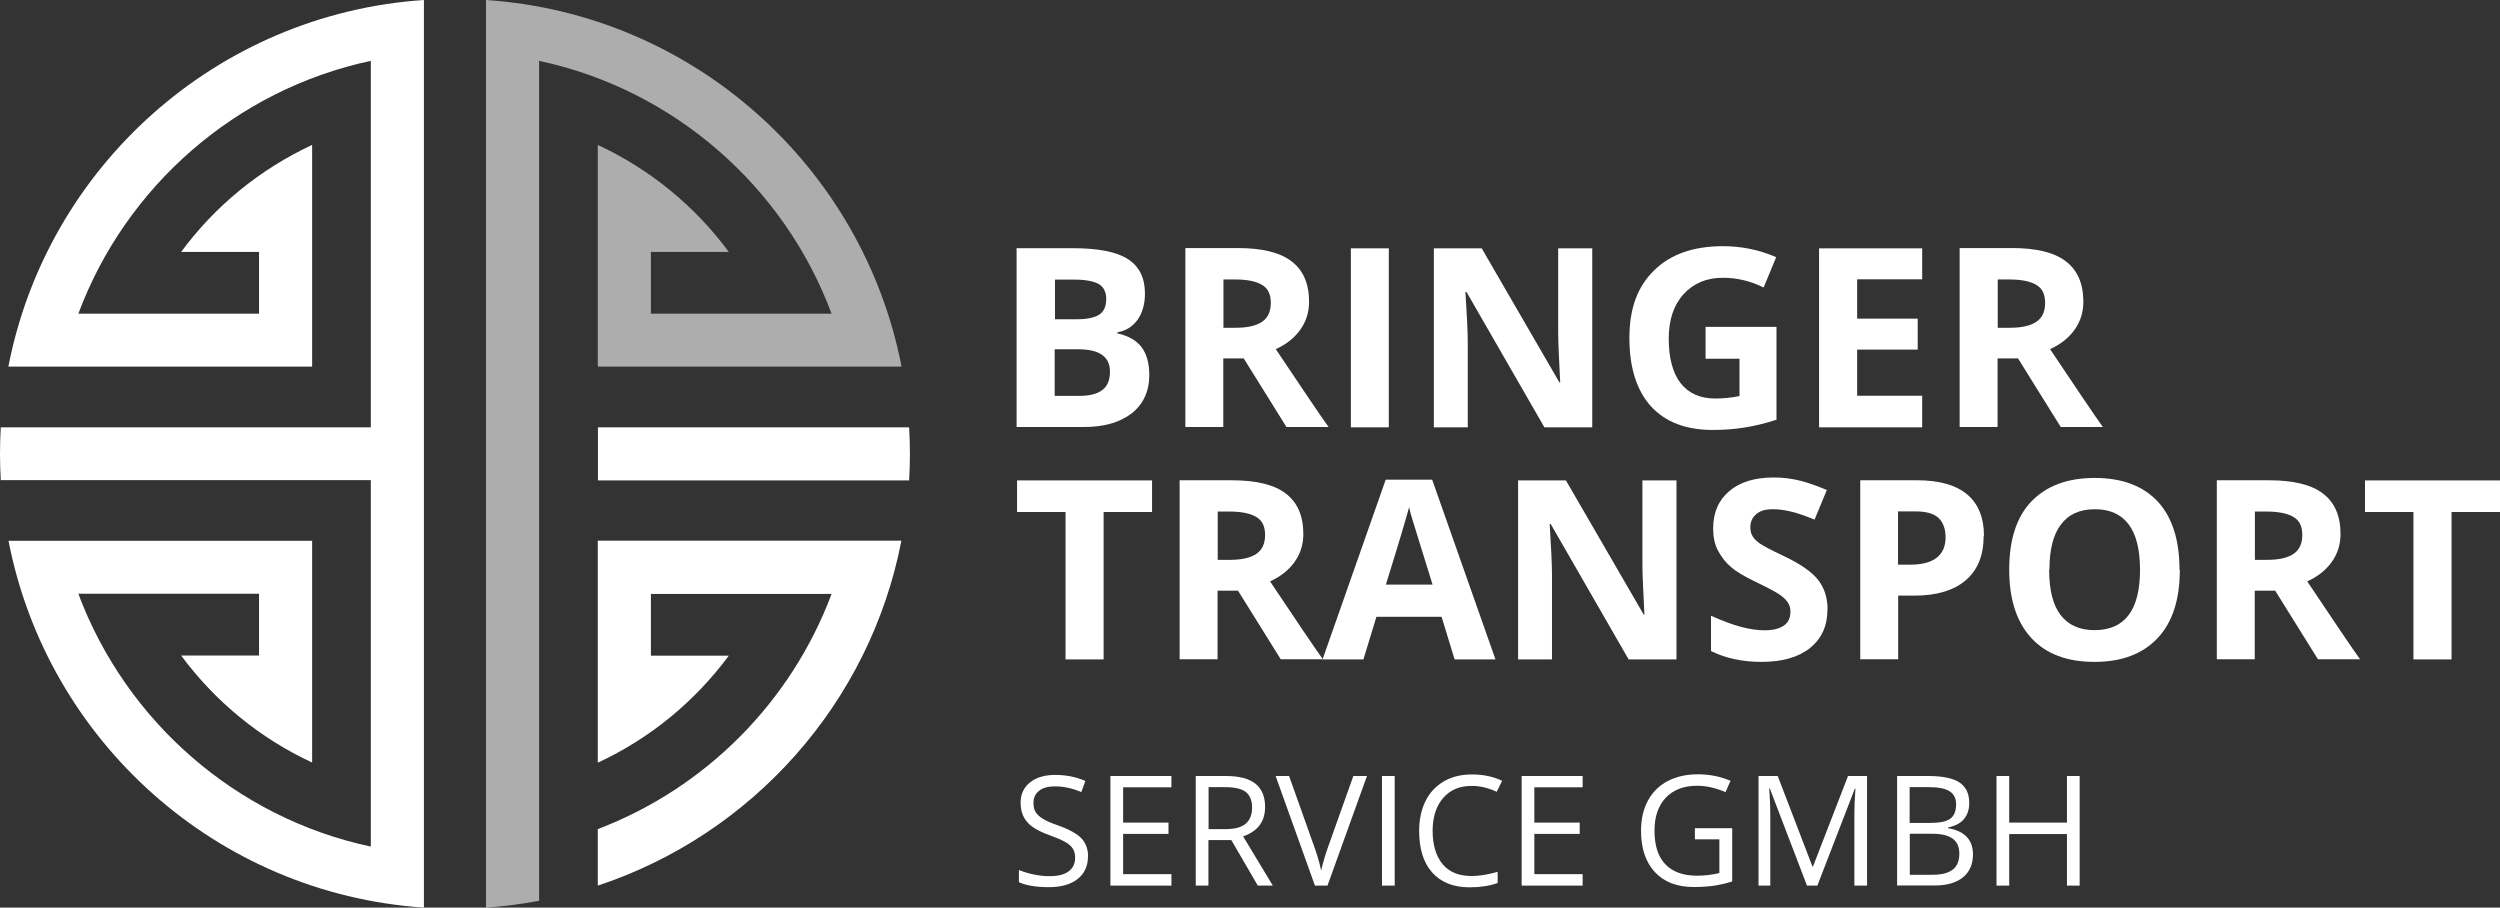
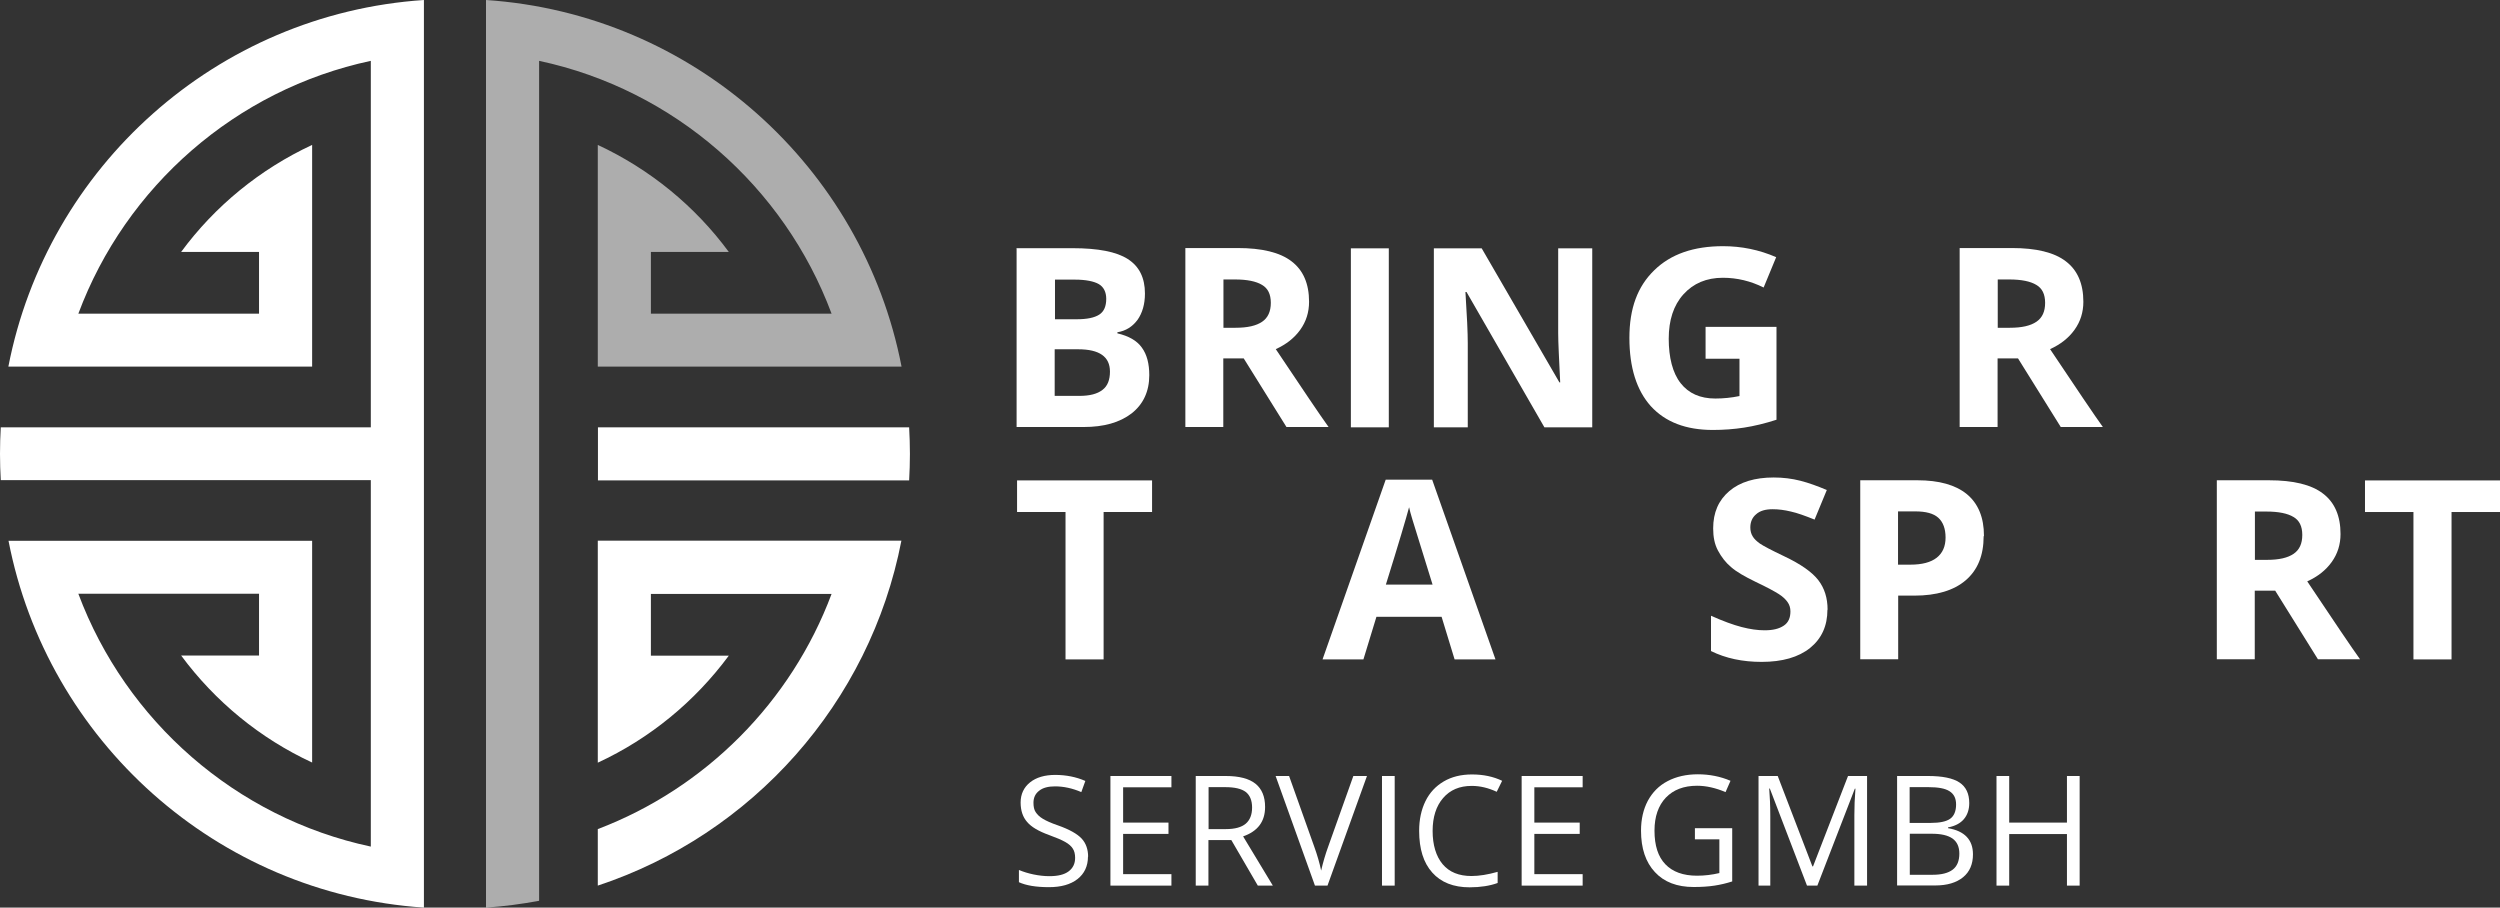
<svg xmlns="http://www.w3.org/2000/svg" id="Ebene_1" viewBox="0 0 161.47 58.62">
  <rect x="0" y="0" width="161.47" height="58.62" fill="#333333" stroke="none" />
  <path d="M20.16,34.93v14.32c-3.37-1.56-6.27-3.95-8.46-6.91h5.03v-3.99H5.06c3.07,8.21,10.17,14.47,18.89,16.33v-23.67H.05h0c-.03-.55-.05-1.12-.05-1.7s.02-1.15.05-1.71h23.9V3.93c-8.72,1.86-15.83,8.12-18.89,16.33h11.67v-3.99h-5.03c2.18-2.96,5.09-5.34,8.46-6.91v14.32H.54C3.04,10.79,13.98.9,27.38,0v58.62c-13.4-.9-24.33-10.79-26.83-23.69h19.61Z" style="fill:#fff;" />
  <path d="M58.72,27.6h-20.1v3.43h20.1c.03-.57.05-1.14.05-1.71s-.02-1.15-.05-1.71h0Z" style="fill:#fff;" />
  <path d="M34.82,3.93c8.72,1.86,15.83,8.12,18.89,16.33h-11.67v-3.99h5.03c-2.18-2.96-5.09-5.34-8.46-6.91v14.32h19.62C55.73,10.79,44.79.9,31.39,0v58.62c1.16-.08,2.31-.23,3.43-.44V3.93Z" style="fill:#fff; opacity:.6;" />
  <path d="M38.61,49.26c3.37-1.56,6.27-3.95,8.46-6.91h-5.03v-3.99h11.67c-2.61,6.98-8.14,12.54-15.1,15.19v3.65c9.97-3.3,17.58-11.79,19.61-22.28h-19.61v14.34Z" style="fill:#fff;" />
  <path d="M65.68,16.03h3.6c1.64,0,2.83.23,3.56.7.74.47,1.11,1.21,1.11,2.23,0,.69-.17,1.26-.48,1.7-.33.44-.75.71-1.3.8v.07c.73.17,1.26.47,1.58.92.33.45.48,1.05.48,1.78,0,1.05-.39,1.88-1.14,2.47-.77.59-1.79.88-3.1.88h-4.33v-11.56h.02ZM68.12,20.62h1.43c.66,0,1.14-.1,1.45-.3s.45-.55.45-1.02c0-.44-.17-.77-.48-.95s-.84-.29-1.54-.29h-1.29v2.57h-.01ZM68.12,22.56v3.01h1.59c.68,0,1.17-.13,1.5-.39.33-.25.48-.65.48-1.18,0-.96-.68-1.44-2.05-1.44,0,0-1.52,0-1.52,0Z" style="fill:#fff;" />
  <path d="M79.01,23.15v4.43h-2.45v-11.56h3.37c1.57,0,2.74.28,3.49.86.75.57,1.13,1.44,1.13,2.61,0,.68-.19,1.28-.57,1.81s-.9.94-1.58,1.25c1.74,2.6,2.87,4.28,3.41,5.03h-2.72l-2.76-4.43h-1.32ZM79.01,21.17h.79c.78,0,1.34-.13,1.72-.39.37-.25.56-.66.56-1.22s-.19-.94-.57-1.16c-.38-.23-.96-.35-1.75-.35h-.74v3.12h0Z" style="fill:#fff;" />
  <path d="M87.25,27.6v-11.56h2.45v11.56s-2.45,0-2.45,0Z" style="fill:#fff;" />
  <path d="M102.86,27.6h-3.11l-5.03-8.74h-.07c.1,1.54.15,2.65.15,3.3v5.44h-2.19v-11.56h3.09l5.02,8.66h.05c-.07-1.5-.13-2.56-.13-3.19v-5.47h2.2v11.56h.02Z" style="fill:#fff;" />
  <path d="M110.16,21.11h4.58v6c-.74.24-1.45.41-2.1.51s-1.32.15-2.01.15c-1.74,0-3.07-.51-4.01-1.54-.92-1.03-1.38-2.5-1.38-4.41s.53-3.32,1.6-4.36c1.07-1.05,2.55-1.56,4.45-1.56,1.18,0,2.33.23,3.43.71l-.81,1.96c-.84-.42-1.72-.63-2.63-.63-1.06,0-1.91.36-2.55,1.07s-.95,1.67-.95,2.87.25,2.21.77,2.87,1.26.99,2.24.99c.51,0,1.03-.05,1.56-.16v-2.41h-2.19v-2.04h0Z" style="fill:#fff;" />
-   <path d="M124.15,27.6h-6.66v-11.56h6.66v2h-4.2v2.54h3.91v2h-3.91v2.98h4.2v2.02h0v.02Z" style="fill:#fff;" />
  <path d="M129.02,23.15v4.43h-2.45v-11.56h3.37c1.57,0,2.74.28,3.49.86.75.57,1.13,1.44,1.13,2.61,0,.68-.19,1.28-.57,1.81s-.9.94-1.58,1.25c1.74,2.6,2.87,4.28,3.41,5.03h-2.72l-2.76-4.43h-1.32ZM129.02,21.17h.79c.78,0,1.34-.13,1.72-.39s.56-.66.56-1.22-.19-.94-.57-1.16c-.38-.23-.96-.35-1.75-.35h-.74v3.12h0Z" style="fill:#fff;" />
  <path d="M71.27,42.59h-2.45v-9.52h-3.13v-2.04h8.72v2.04h-3.13s0,9.52,0,9.52Z" style="fill:#fff;" />
-   <path d="M78.64,38.15v4.43h-2.45v-11.56h3.37c1.57,0,2.74.28,3.49.86.75.57,1.13,1.44,1.13,2.61,0,.68-.19,1.28-.57,1.81s-.9.94-1.58,1.25c1.74,2.6,2.87,4.28,3.41,5.03h-2.72l-2.76-4.43h-1.32ZM78.64,36.16h.79c.78,0,1.34-.13,1.72-.39.37-.25.56-.66.56-1.22s-.19-.94-.57-1.16c-.38-.23-.96-.35-1.75-.35h-.74v3.12h0Z" style="fill:#fff;" />
  <path d="M93.95,42.59l-.84-2.75h-4.21l-.84,2.75h-2.64l4.08-11.61h3l4.09,11.61h-2.64.01ZM92.53,37.77c-.78-2.5-1.21-3.9-1.31-4.23s-.17-.59-.21-.78c-.18.68-.67,2.34-1.5,5h3.02Z" style="fill:#fff;" />
-   <path d="M108.3,42.59h-3.11l-5.03-8.74h-.07c.1,1.54.15,2.65.15,3.3v5.44h-2.19v-11.56h3.09l5.02,8.66h.05c-.07-1.5-.13-2.56-.13-3.19v-5.47h2.2v11.56h.02Z" style="fill:#fff;" />
  <path d="M118.03,39.38c0,1.05-.38,1.87-1.12,2.47-.75.6-1.79.9-3.13.9-1.23,0-2.32-.23-3.27-.7v-2.28c.78.35,1.44.59,1.98.73s1.03.21,1.48.21c.55,0,.94-.1,1.24-.3s.43-.51.43-.92c0-.23-.06-.43-.19-.61s-.31-.35-.56-.51-.74-.43-1.5-.79c-.7-.34-1.24-.65-1.58-.95-.36-.3-.63-.66-.85-1.07s-.31-.88-.31-1.43c0-1.03.35-1.82,1.04-2.41s1.66-.88,2.87-.88c.6,0,1.17.07,1.72.21s1.12.35,1.71.6l-.79,1.91c-.62-.25-1.12-.43-1.53-.52-.41-.1-.8-.15-1.18-.15-.46,0-.82.1-1.07.33-.25.21-.37.5-.37.85,0,.21.05.41.15.57.1.17.25.31.47.47.22.15.73.42,1.55.81,1.08.51,1.82,1.03,2.22,1.55s.6,1.15.6,1.91h0Z" style="fill:#fff;" />
  <path d="M128.12,34.63c0,1.25-.39,2.19-1.16,2.85s-1.89.99-3.31.99h-1.05v4.11h-2.45v-11.56h3.69c1.4,0,2.47.3,3.2.9.73.61,1.1,1.5,1.1,2.69v.02ZM122.58,36.47h.81c.75,0,1.32-.15,1.7-.45s.57-.73.57-1.3-.16-1-.47-1.28-.81-.41-1.48-.41h-1.12v3.43h0Z" style="fill:#fff;" />
-   <path d="M140.79,36.8c0,1.92-.47,3.39-1.43,4.41s-2.31,1.54-4.08,1.54-3.13-.51-4.08-1.54-1.43-2.51-1.43-4.42.47-3.4,1.43-4.4,2.32-1.52,4.09-1.52,3.13.51,4.08,1.53c.94,1.02,1.4,2.5,1.4,4.41h.01ZM132.35,36.8c0,1.29.24,2.26.73,2.91s1.23.99,2.2.99c1.96,0,2.94-1.3,2.94-3.9s-.98-3.91-2.91-3.91c-.98,0-1.71.33-2.2.99-.5.65-.74,1.63-.74,2.91h-.01Z" style="fill:#fff;" />
  <path d="M145.63,38.15v4.43h-2.45v-11.56h3.37c1.57,0,2.74.28,3.49.86.75.57,1.13,1.44,1.13,2.61,0,.68-.19,1.28-.57,1.81s-.9.94-1.58,1.25c1.74,2.6,2.87,4.28,3.41,5.03h-2.72l-2.76-4.43h-1.32ZM145.63,36.16h.79c.78,0,1.34-.13,1.72-.39s.56-.66.56-1.22-.19-.94-.57-1.16c-.38-.23-.96-.35-1.75-.35h-.74v3.12h0Z" style="fill:#fff;" />
  <path d="M158.33,42.59h-2.45v-9.52h-3.13v-2.04h8.72v2.04h-3.13v9.52h0Z" style="fill:#fff;" />
  <path d="M70.27,55.32c0,.62-.23,1.11-.68,1.46s-1.06.52-1.84.52c-.84,0-1.48-.11-1.94-.32v-.79c.29.12.61.22.95.29.34.07.68.11,1.02.11.55,0,.96-.1,1.24-.31.28-.21.42-.5.42-.87,0-.25-.05-.45-.15-.6-.1-.16-.26-.3-.49-.43-.23-.13-.58-.28-1.05-.45-.66-.24-1.13-.51-1.41-.84-.28-.32-.42-.74-.42-1.26,0-.54.21-.98.61-1.3s.95-.48,1.63-.48,1.35.13,1.94.39l-.26.72c-.58-.25-1.15-.37-1.7-.37-.44,0-.78.09-1.02.28-.25.19-.37.45-.37.78,0,.25.04.45.14.6s.24.3.46.43c.21.13.54.28.98.43.74.26,1.25.55,1.53.85.28.3.42.7.42,1.18Z" style="fill:#fff;" />
  <path d="M75.66,57.2h-3.94v-7.08h3.94v.73h-3.12v2.28h2.93v.73h-2.93v2.6h3.12v.74Z" style="fill:#fff;" />
  <path d="M78.05,54.26v2.94h-.82v-7.08h1.94c.87,0,1.51.17,1.92.5s.62.83.62,1.5c0,.94-.47,1.57-1.42,1.9l1.92,3.18h-.97l-1.71-2.94h-1.48ZM78.05,53.55h1.13c.58,0,1.01-.12,1.28-.35.27-.23.41-.58.41-1.04s-.14-.8-.41-1.01c-.28-.21-.72-.31-1.33-.31h-1.07v2.71Z" style="fill:#fff;" />
  <path d="M87.4,50.12h.89l-2.55,7.08h-.81l-2.54-7.08h.87l1.63,4.58c.19.53.34,1.04.44,1.53.12-.52.27-1.04.46-1.56l1.62-4.55Z" style="fill:#fff;" />
  <path d="M89.26,57.2v-7.08h.82v7.08h-.82Z" style="fill:#fff;" />
  <path d="M95.05,50.76c-.78,0-1.39.26-1.84.78-.45.52-.68,1.23-.68,2.13s.22,1.64.65,2.15,1.05.76,1.86.76c.49,0,1.06-.09,1.69-.27v.72c-.49.18-1.1.28-1.81.28-1.04,0-1.85-.32-2.41-.95-.57-.63-.85-1.53-.85-2.7,0-.73.14-1.37.41-1.92.27-.55.67-.97,1.18-1.27s1.12-.45,1.82-.45c.74,0,1.39.14,1.95.41l-.35.71c-.54-.25-1.07-.38-1.61-.38Z" style="fill:#fff;" />
  <path d="M102.22,57.2h-3.94v-7.08h3.94v.73h-3.12v2.28h2.93v.73h-2.93v2.6h3.12v.74Z" style="fill:#fff;" />
  <path d="M109.47,53.49h2.41v3.44c-.37.12-.75.21-1.14.27s-.84.09-1.35.09c-1.07,0-1.91-.32-2.5-.96-.6-.64-.9-1.53-.9-2.68,0-.74.15-1.38.44-1.93.3-.55.72-.98,1.28-1.27.55-.29,1.21-.44,1.95-.44s1.46.14,2.11.42l-.32.73c-.64-.27-1.25-.41-1.84-.41-.86,0-1.53.26-2.02.77-.48.51-.73,1.22-.73,2.13,0,.96.23,1.68.7,2.17.47.49,1.15.74,2.05.74.49,0,.97-.06,1.44-.17v-2.18h-1.58v-.74Z" style="fill:#fff;" />
  <path d="M116.71,57.2l-2.4-6.27h-.04c.04.5.07,1.09.07,1.77v4.5h-.76v-7.08h1.24l2.24,5.84h.04l2.26-5.84h1.23v7.08h-.82v-4.56c0-.52.02-1.09.07-1.7h-.04l-2.42,6.26h-.66Z" style="fill:#fff;" />
  <path d="M122.52,50.12h2c.94,0,1.62.14,2.04.42.42.28.63.72.63,1.33,0,.42-.12.77-.35,1.04-.23.27-.58.45-1.02.53v.05c1.07.18,1.61.75,1.61,1.69,0,.63-.21,1.13-.64,1.48-.43.35-1.03.53-1.79.53h-2.47v-7.08ZM123.35,53.15h1.36c.58,0,1-.09,1.25-.27s.38-.49.38-.92c0-.4-.14-.68-.43-.86-.28-.18-.74-.26-1.36-.26h-1.21v2.32ZM123.35,53.85v2.65h1.48c.57,0,1-.11,1.29-.33.29-.22.43-.57.43-1.04,0-.44-.15-.76-.44-.97-.3-.21-.74-.31-1.35-.31h-1.41Z" style="fill:#fff;" />
  <path d="M134.32,57.2h-.82v-3.33h-3.73v3.33h-.82v-7.08h.82v3.01h3.73v-3.01h.82v7.08Z" style="fill:#fff;" />
</svg>